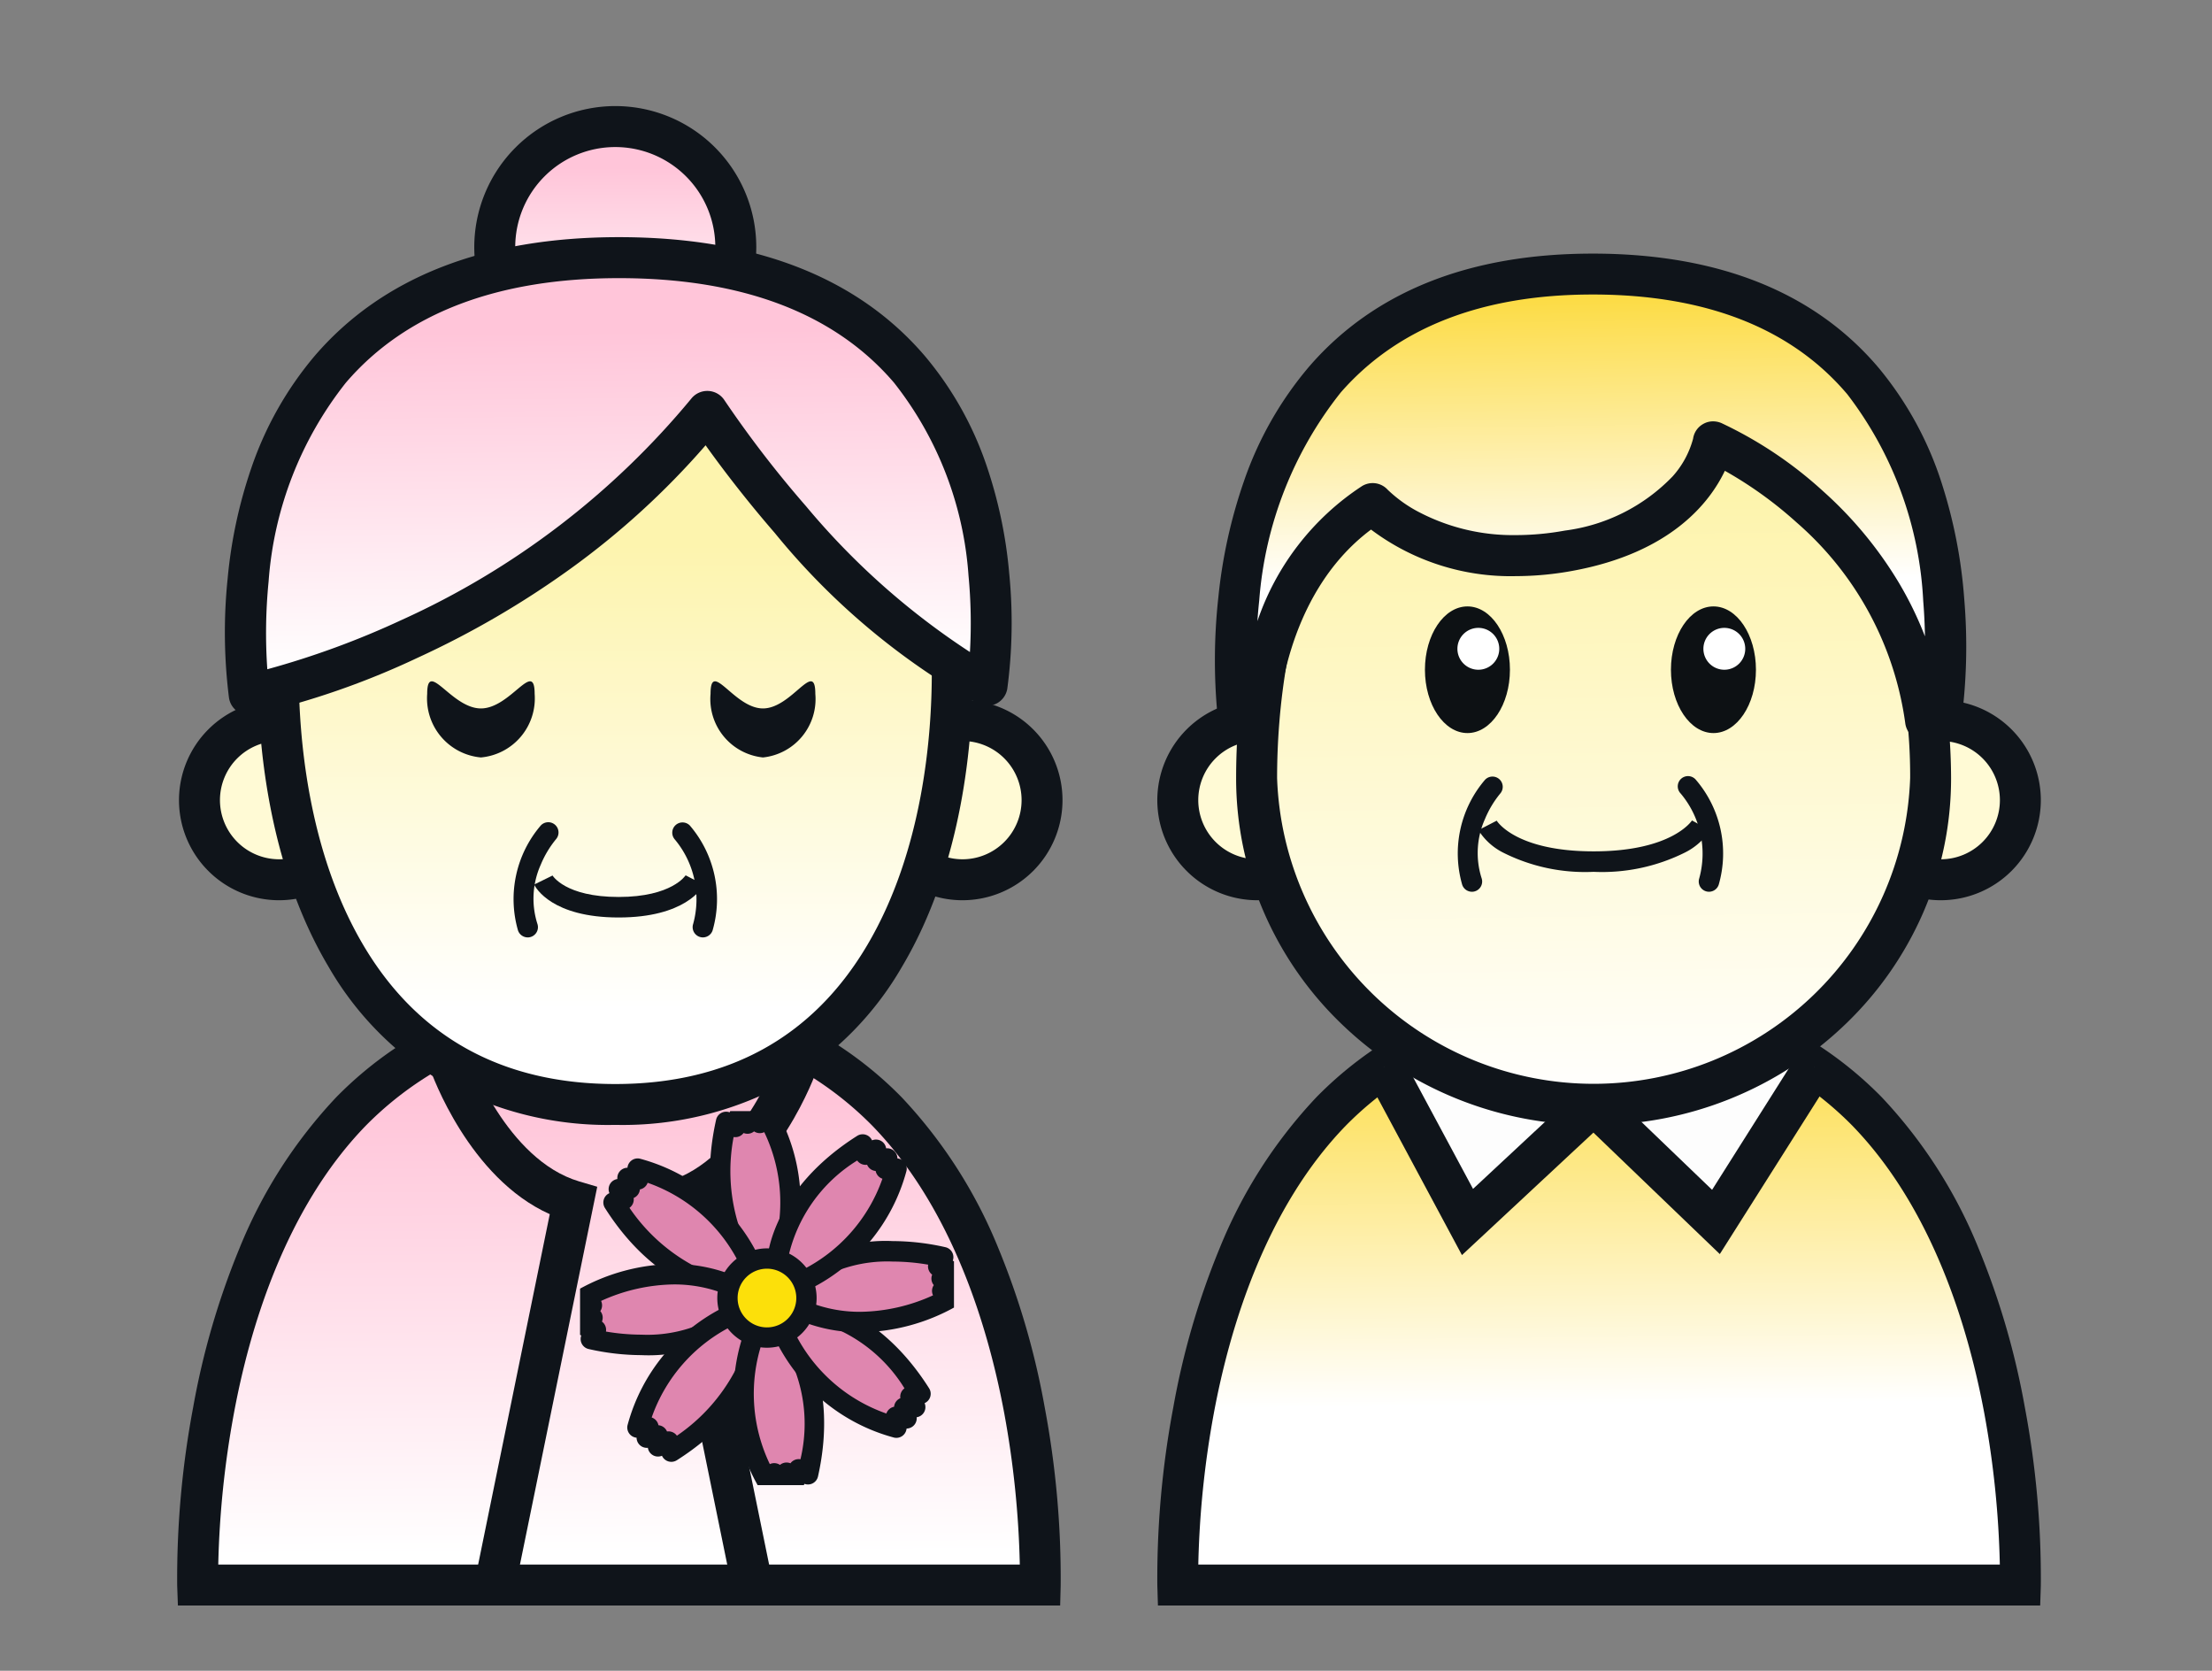
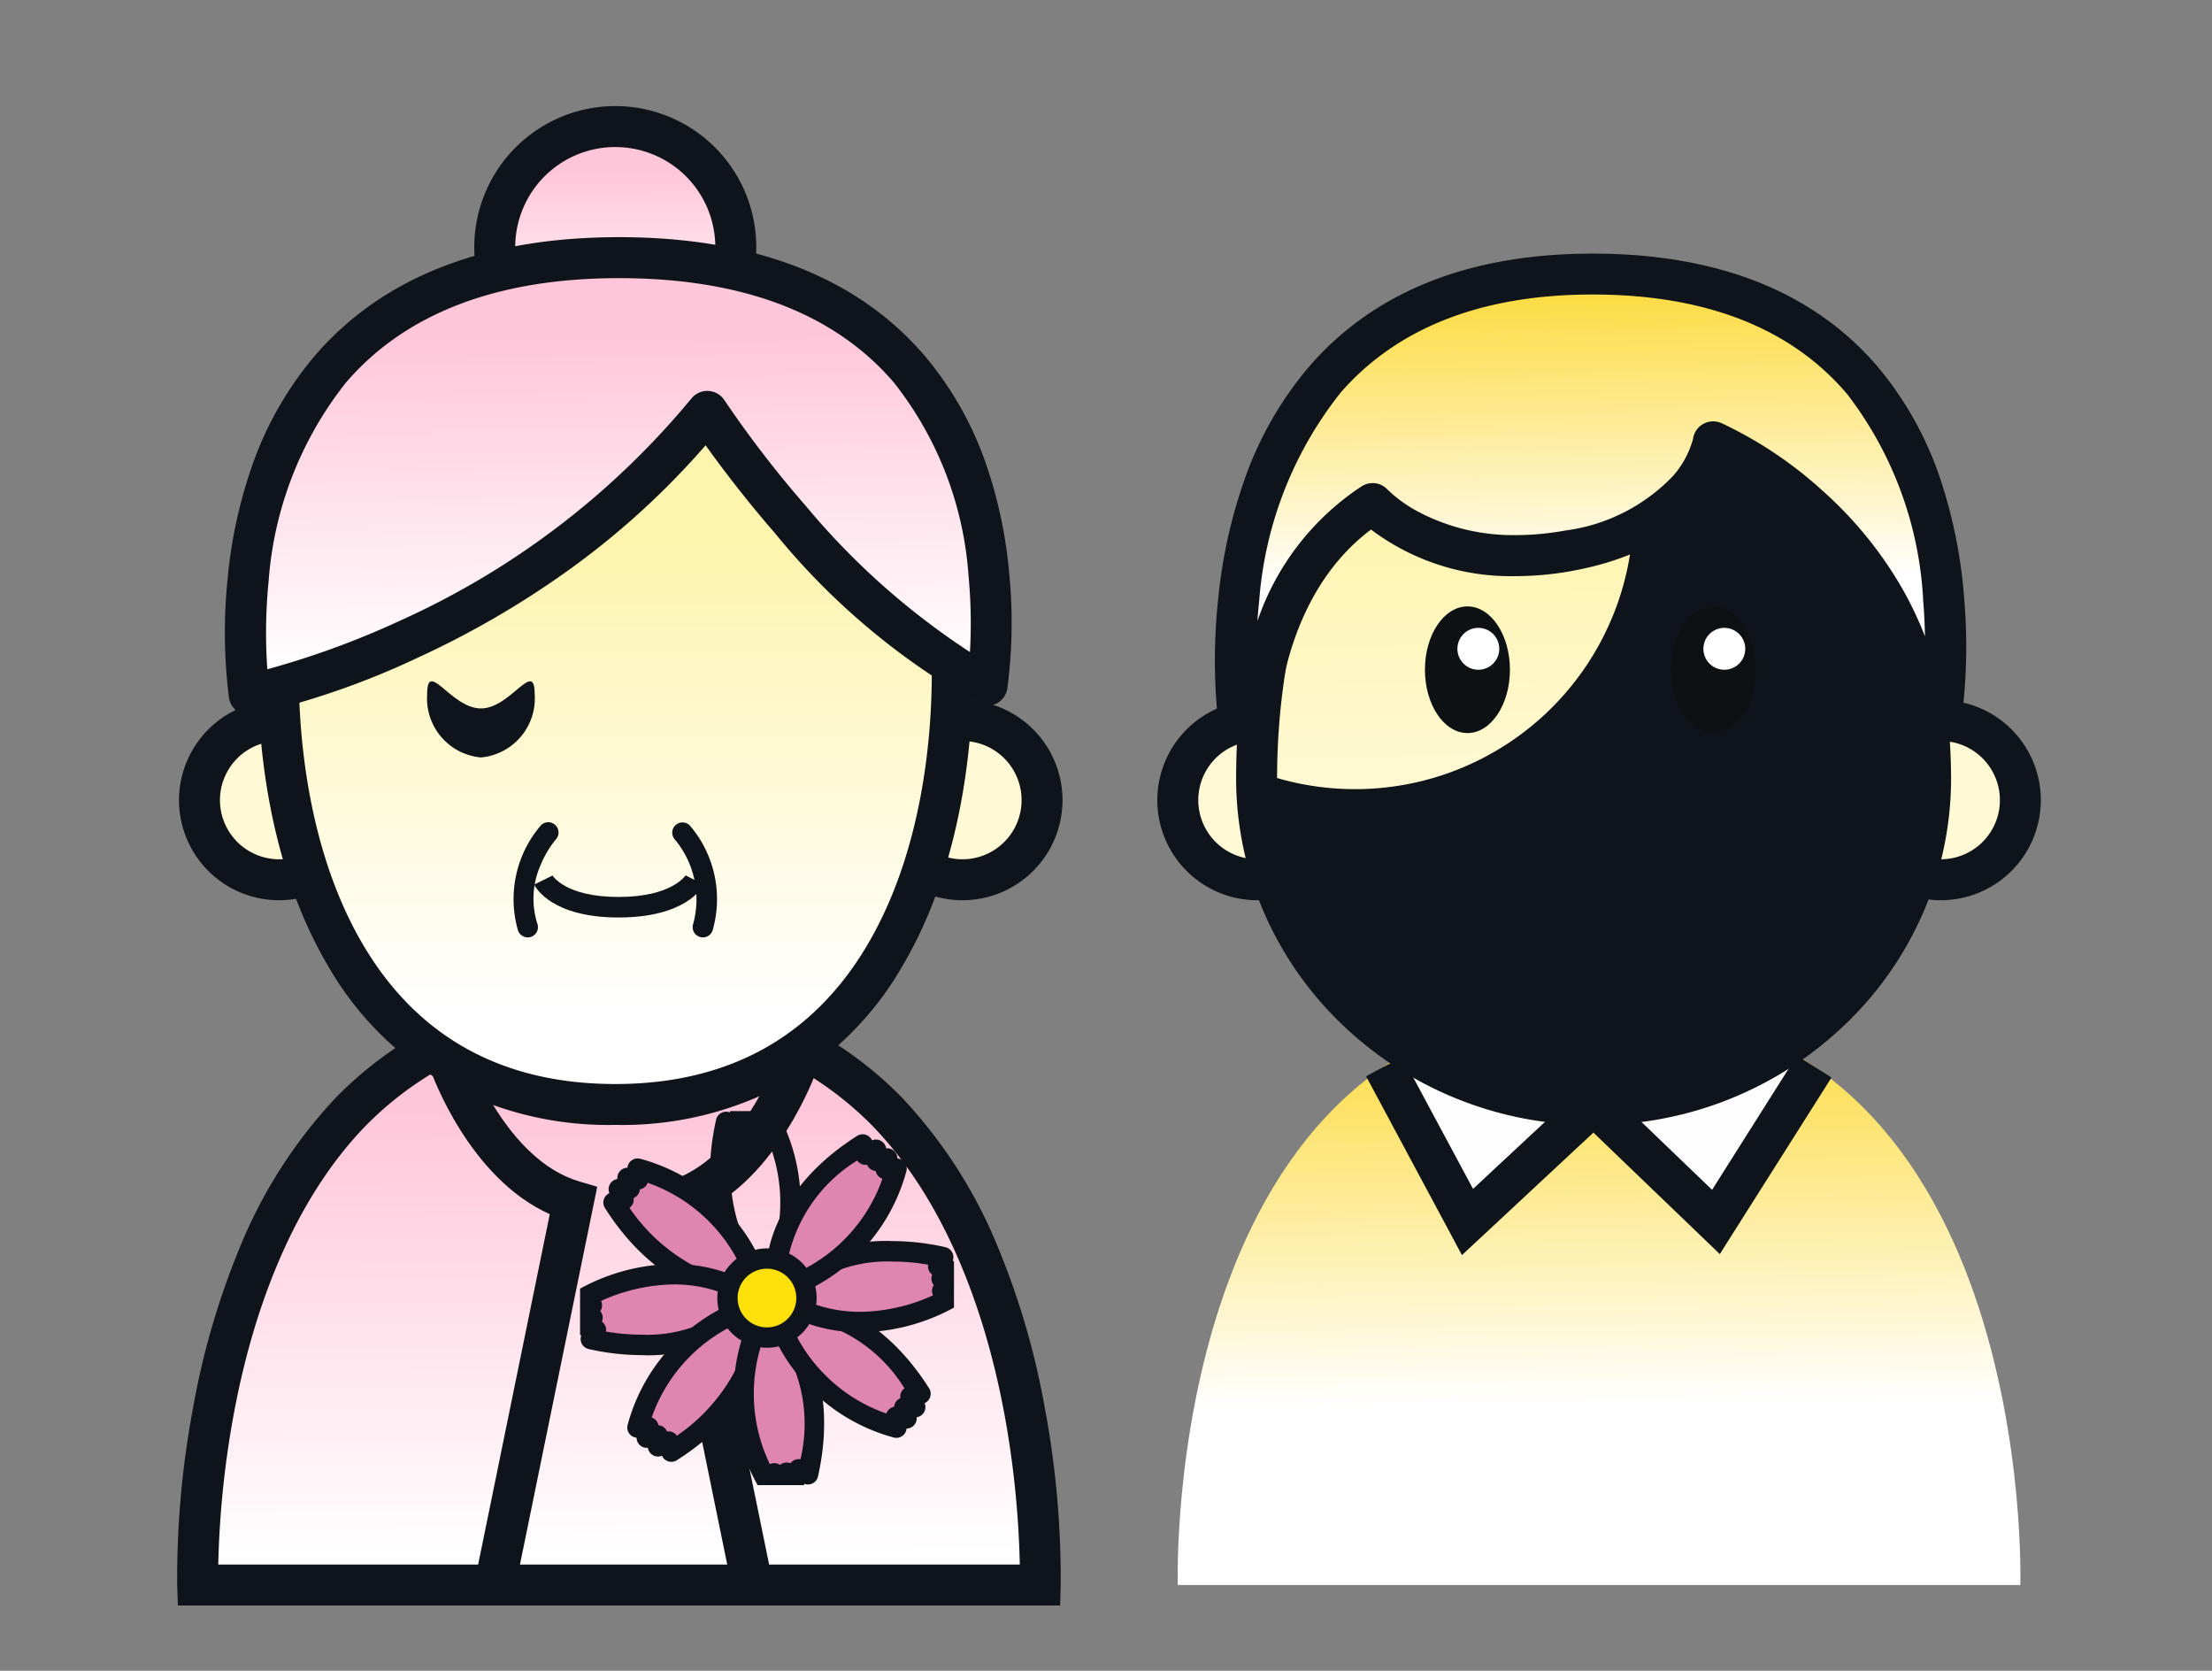
<svg xmlns="http://www.w3.org/2000/svg" width="98" height="74" viewBox="0 0 98 74">
  <rect x="0" y="0" width="98" height="74" fill="#808080" stroke="none" />
  <defs>
    <linearGradient id="linear-gradient" x1="0.5" x2="0.499" y2="0.686" gradientUnits="objectBoundingBox">
      <stop offset="0" stop-color="#fcd832" />
      <stop offset="1" stop-color="#fff" />
    </linearGradient>
    <linearGradient id="linear-gradient-2" x1="0.5" x2="0.5" y2="1" gradientUnits="objectBoundingBox">
      <stop offset="0" stop-color="#fdf198" />
      <stop offset="1" stop-color="#fff" />
    </linearGradient>
    <linearGradient id="linear-gradient-4" x1="0.503" y1="0.174" x2="0.496" y2="0.937" gradientUnits="objectBoundingBox">
      <stop offset="0" stop-color="#ffc5d9" />
      <stop offset="1" stop-color="#fff" />
    </linearGradient>
    <linearGradient id="linear-gradient-6" x1="0.5" y1="0.26" x2="0.5" y2="0.877" gradientUnits="objectBoundingBox">
      <stop offset="0" stop-color="#fdf4ae" />
      <stop offset="1" stop-color="#fff" />
    </linearGradient>
    <clipPath id="clip-path">
      <rect id="長方形_28551" data-name="長方形 28551" width="98" height="74" transform="translate(315 608)" fill="none" stroke="#707070" stroke-width="1" />
    </clipPath>
    <clipPath id="clip-path-2">
      <path id="パス_28651" data-name="パス 28651" d="M43.916,61.87H81.244s.8-25.714-18.664-25.714S43.916,61.87,43.916,61.87" transform="translate(-43.912 -36.156)" fill="url(#linear-gradient)" />
    </clipPath>
    <clipPath id="clip-path-3">
      <path id="パス_28653" data-name="パス 28653" d="M52.178,38.644l3.7,6.884,5.59-5.2,5.417,5.2,4.351-6.884Z" transform="translate(-52.178 -38.644)" fill="none" />
    </clipPath>
    <linearGradient id="linear-gradient-9" x1="-3.014" y1="3.397" x2="-2.956" y2="3.397" gradientUnits="objectBoundingBox">
      <stop offset="0" stop-color="#f2d0e3" />
      <stop offset="1" stop-color="#fdfdfd" />
    </linearGradient>
    <clipPath id="clip-path-4">
      <path id="パス_28661" data-name="パス 28661" d="M47.073,28.92a14.939,14.939,0,0,0,29.862,0c0-7.985-4.087-19.108-14.931-19.108-11.885,0-14.931,11.123-14.931,19.108" transform="translate(-47.073 -9.812)" fill="url(#linear-gradient-2)" />
    </clipPath>
    <clipPath id="clip-path-5">
      <path id="パス_28677" data-name="パス 28677" d="M46.37,26.682H47.2s.161-6.488,5.11-9.607c0,0,2.874,3.144,8.681,2.086S67.4,14.343,67.4,14.343s8.21,3.5,9.4,12.34h.672S80.707,7,62.182,6.906h-.137C43.667,6.9,46.37,26.682,46.37,26.682" transform="translate(-46.231 -6.906)" fill="url(#linear-gradient)" />
    </clipPath>
    <clipPath id="clip-path-6">
      <path id="パス_28650" data-name="パス 28650" d="M12.9,6.34A5.34,5.34,0,1,0,18.241,1,5.34,5.34,0,0,0,12.9,6.34" transform="translate(-12.901 -1)" fill="url(#linear-gradient-4)" />
    </clipPath>
    <clipPath id="clip-path-7">
      <path id="パス_28655" data-name="パス 28655" d="M1,61.87H38.332s.8-25.714-18.664-25.714S1,61.87,1,61.87" transform="translate(-1 -36.156)" fill="url(#linear-gradient-4)" />
    </clipPath>
    <clipPath id="clip-path-8">
      <path id="パス_28672" data-name="パス 28672" d="M4.229,24.271c0,7.986,3.045,19.108,14.931,19.108S34.091,32.257,34.091,24.271A14.7,14.7,0,0,0,19.16,9.812,14.7,14.7,0,0,0,4.229,24.271" transform="translate(-4.229 -9.812)" fill="url(#linear-gradient-6)" />
    </clipPath>
    <clipPath id="clip-path-9">
      <path id="パス_28681" data-name="パス 28681" d="M3.086,25.607s12.135-2.386,20.289-12.546c0,0,5.672,8.71,12.406,12.131,0,0,3.049-18.942-16.317-18.942S3.086,25.607,3.086,25.607" transform="translate(-2.92 -6.249)" fill="url(#linear-gradient-4)" />
    </clipPath>
    <clipPath id="clip-path-10">
      <rect id="長方形_28226" data-name="長方形 28226" width="16.566" height="16.566" transform="translate(0 0)" fill="none" />
    </clipPath>
  </defs>
  <g id="マスクグループ_66" data-name="マスクグループ 66" transform="translate(-315 -608)" clip-path="url(#clip-path)">
    <g id="グループ_13504" data-name="グループ 13504" transform="translate(4.35 3.89)">
      <g id="グループ_13277" data-name="グループ 13277" transform="translate(361.918 615.339)">
        <g id="グループ_13209" data-name="グループ 13209" transform="translate(0.908 33.258)">
          <g id="グループ_13208" data-name="グループ 13208" clip-path="url(#clip-path-2)">
            <rect id="長方形_28212" data-name="長方形 28212" width="39.23" height="26.19" transform="translate(-1.106 0.004) rotate(-0.703)" fill="url(#linear-gradient)" />
          </g>
        </g>
-         <path id="パス_28652" data-name="パス 28652" d="M82.031,62.685H42.944l-.027-.879a40.831,40.831,0,0,1,.706-7.89,34.238,34.238,0,0,1,2.051-7.047,21.515,21.515,0,0,1,4.284-6.69,16.758,16.758,0,0,1,12.53-5.022,16.758,16.758,0,0,1,12.53,5.022,21.515,21.515,0,0,1,4.284,6.69,34.238,34.238,0,0,1,2.051,7.047,40.831,40.831,0,0,1,.706,7.89Zm-37.3-1.815H80.243A41.793,41.793,0,0,0,79.56,54.2c-.705-3.8-2.293-9.1-5.85-12.766a15.008,15.008,0,0,0-11.223-4.466,15.008,15.008,0,0,0-11.222,4.466C47.708,45.1,46.12,50.4,45.415,54.2A41.793,41.793,0,0,0,44.732,60.87Z" transform="translate(-42.911 -2.805)" fill="#0f141a" />
        <g id="グループ_13213" data-name="グループ 13213" transform="translate(10.05 36.01)">
          <g id="グループ_13212" data-name="グループ 13212" clip-path="url(#clip-path-3)">
            <rect id="長方形_28214" data-name="長方形 28214" width="19.136" height="7.117" transform="translate(-0.084 0.001) rotate(-0.703)" fill="url(#linear-gradient-9)" />
          </g>
        </g>
        <path id="パス_28654" data-name="パス 28654" d="M55.548,46.945,51.3,39.024l1.6-.858,3.139,5.847,5.356-4.988,5.235,5.029,3.757-5.944,1.534.97L66.972,46.9l-5.6-5.38Z" transform="translate(-42.046 -2.585)" fill="#0f141a" />
        <path id="パス_28657" data-name="パス 28657" d="M50.967,28.313a3.525,3.525,0,1,1-3.526-3.526,3.526,3.526,0,0,1,3.526,3.526" transform="translate(-43.003 -4.103)" fill="#fffad5" />
        <path id="パス_28658" data-name="パス 28658" d="M47.348,23.787a4.433,4.433,0,1,1-4.432,4.433A4.438,4.438,0,0,1,47.348,23.787Zm0,7.052a2.619,2.619,0,1,0-2.617-2.619A2.622,2.622,0,0,0,47.348,30.839Z" transform="translate(-42.911 -4.01)" fill="#0f141a" />
        <path id="パス_28659" data-name="パス 28659" d="M78.342,28.313a3.525,3.525,0,1,1-3.526-3.526,3.526,3.526,0,0,1,3.526,3.526" transform="translate(-40.102 -4.103)" fill="#fffad5" />
        <path id="パス_28660" data-name="パス 28660" d="M74.723,23.787a4.433,4.433,0,1,1-4.432,4.433A4.438,4.438,0,0,1,74.723,23.787Zm0,7.052a2.619,2.619,0,1,0-2.617-2.619A2.622,2.622,0,0,0,74.723,30.839Z" transform="translate(-40.009 -4.01)" fill="#0f141a" />
        <g id="グループ_13221" data-name="グループ 13221" transform="translate(4.404 4.122)">
          <g id="グループ_13220" data-name="グループ 13220" clip-path="url(#clip-path-4)">
            <rect id="長方形_28218" data-name="長方形 28218" width="30.271" height="33.931" transform="matrix(1, -0.012, 0.012, 1, -0.412, 0.005)" fill="url(#linear-gradient-2)" />
          </g>
        </g>
-         <path id="パス_28662" data-name="パス 28662" d="M61.911,44.194A15.985,15.985,0,0,1,50.722,39.7a15.3,15.3,0,0,1-3.4-4.884,14.879,14.879,0,0,1-1.249-5.991c0-2.89.407-8.424,3.136-13.012A14.125,14.125,0,0,1,54.1,10.8a15.025,15.025,0,0,1,7.812-1.991,14.011,14.011,0,0,1,12.3,6.984,22.559,22.559,0,0,1,2.7,6.453,27.021,27.021,0,0,1,.836,6.579A14.879,14.879,0,0,1,76.5,34.819,15.3,15.3,0,0,1,73.1,39.7,15.985,15.985,0,0,1,61.911,44.194Zm0-33.567c-4.98,0-8.729,2.058-11.142,6.116-2.507,4.216-2.881,9.381-2.881,12.085a14.032,14.032,0,0,0,28.047,0,23.56,23.56,0,0,0-3.259-12.065A12.335,12.335,0,0,0,61.911,10.627Z" transform="translate(-42.576 -5.598)" fill="#0f141a" />
+         <path id="パス_28662" data-name="パス 28662" d="M61.911,44.194A15.985,15.985,0,0,1,50.722,39.7a15.3,15.3,0,0,1-3.4-4.884,14.879,14.879,0,0,1-1.249-5.991c0-2.89.407-8.424,3.136-13.012A14.125,14.125,0,0,1,54.1,10.8a15.025,15.025,0,0,1,7.812-1.991,14.011,14.011,0,0,1,12.3,6.984,22.559,22.559,0,0,1,2.7,6.453,27.021,27.021,0,0,1,.836,6.579A14.879,14.879,0,0,1,76.5,34.819,15.3,15.3,0,0,1,73.1,39.7,15.985,15.985,0,0,1,61.911,44.194Zm0-33.567c-4.98,0-8.729,2.058-11.142,6.116-2.507,4.216-2.881,9.381-2.881,12.085A12.335,12.335,0,0,0,61.911,10.627Z" transform="translate(-42.576 -5.598)" fill="#0f141a" />
        <path id="パス_28665" data-name="パス 28665" d="M60.982,31.02a8.073,8.073,0,0,1-4.029-.862,2.747,2.747,0,0,1-1.074-.985l.806-.417,0-.008c.008.014.82,1.365,4.3,1.365s4.351-1.36,4.359-1.374l0,.007.795.438a2.859,2.859,0,0,1-1.1.976A8.228,8.228,0,0,1,60.982,31.02Z" transform="translate(-41.647 -3.635)" fill="#0f141a" />
        <path id="パス_28666" data-name="パス 28666" d="M55.67,32.043a.454.454,0,0,1-.431-.313,5.01,5.01,0,0,1,1.01-4.643.454.454,0,0,1,.676.606h0a4.473,4.473,0,0,0-.676,1.128,3.679,3.679,0,0,0-.147,2.629.454.454,0,0,1-.431.594Z" transform="translate(-41.727 -3.776)" fill="#0f141a" />
        <path id="パス_28667" data-name="パス 28667" d="M65.236,32.043a.454.454,0,0,1-.431-.594,4.133,4.133,0,0,0-.822-3.756.454.454,0,1,1,.675-.606,5.01,5.01,0,0,1,1.01,4.643A.454.454,0,0,1,65.236,32.043Z" transform="translate(-40.79 -3.776)" fill="#0f141a" />
        <path id="パス_28813" data-name="パス 28813" d="M26.288,12.669c0,1.549-.844,2.805-1.882,2.805s-1.884-1.257-1.884-2.805.844-2.805,1.884-2.805,1.882,1.257,1.882,2.805" transform="translate(-10.66 5.765)" fill="#0d1114" />
        <path id="パス_28815" data-name="パス 28815" d="M26.288,12.669c0,1.549-.844,2.805-1.882,2.805s-1.884-1.257-1.884-2.805.844-2.805,1.884-2.805,1.882,1.257,1.882,2.805" transform="translate(0.239 5.765)" fill="#0d1114" />
        <path id="パス_28814" data-name="パス 28814" d="M25.8,11.732a.927.927,0,1,1-.927-.927.927.927,0,0,1,.927.927" transform="translate(-10.645 5.775)" fill="#fff" />
        <path id="パス_28816" data-name="パス 28816" d="M25.8,11.732a.927.927,0,1,1-.927-.927.927.927,0,0,1,.927.927" transform="translate(0.253 5.775)" fill="#fff" />
        <g id="グループ_13229" data-name="グループ 13229" transform="translate(3.473 0.908)">
          <g id="グループ_13228" data-name="グループ 13228" clip-path="url(#clip-path-5)">
            <rect id="長方形_28222" data-name="長方形 28222" width="37.28" height="20.23" transform="translate(-2.806 0.002) rotate(-0.703)" fill="url(#linear-gradient)" />
          </g>
        </g>
        <path id="パス_28678" data-name="パス 28678" d="M77.38,27.5h-.671a.907.907,0,0,1-.9-.786A14.357,14.357,0,0,0,71,17.822a17.691,17.691,0,0,0-3.184-2.293c-.658,1.384-2.381,3.636-6.761,4.433a13.935,13.935,0,0,1-2.49.232,10.286,10.286,0,0,1-6.425-2.062c-3.947,2.948-4.13,8.423-4.132,8.481a.907.907,0,0,1-.907.885h-.825a.907.907,0,0,1-.9-.784,25.5,25.5,0,0,1,0-5.585A22.456,22.456,0,0,1,46.506,16a15.691,15.691,0,0,1,2.923-5.123c2.876-3.3,7.089-4.967,12.523-4.967h.142c5.508.029,9.729,1.736,12.546,5.072A15.257,15.257,0,0,1,77.43,16.1a21.936,21.936,0,0,1,.991,5.1,25.128,25.128,0,0,1-.145,5.538A.907.907,0,0,1,77.38,27.5ZM67.293,13.339a.95.95,0,0,1,.372.077,18.028,18.028,0,0,1,4.5,3.014,17.5,17.5,0,0,1,3.348,4.037,15.786,15.786,0,0,1,1.168,2.394c-.009-.492-.032-1.018-.077-1.567a16.363,16.363,0,0,0-3.361-9.152c-2.459-2.907-6.215-4.395-11.163-4.421h-.132c-4.882,0-8.633,1.46-11.149,4.338a16.847,16.847,0,0,0-3.612,9.209c-.034.315-.06.622-.081.92a11.607,11.607,0,0,1,4.621-5.973.9.9,0,0,1,1.151.153A5.963,5.963,0,0,0,54.3,17.377a8.992,8.992,0,0,0,4.263,1,12.118,12.118,0,0,0,2.164-.2,8.048,8.048,0,0,0,4.774-2.4,4.075,4.075,0,0,0,.908-1.673.888.888,0,0,1,.449-.65A.868.868,0,0,1,67.293,13.339Z" transform="translate(-42.666 -5.906)" fill="#0f141a" />
      </g>
      <g id="グループ_13278" data-name="グループ 13278" transform="translate(318.499 608.808)">
        <g id="グループ_13205" data-name="グループ 13205" transform="translate(14.07 0.907)">
          <g id="グループ_13204" data-name="グループ 13204" clip-path="url(#clip-path-6)">
            <rect id="長方形_28210" data-name="長方形 28210" width="10.81" height="10.81" transform="translate(-0.131 0.002) rotate(-0.703)" fill="url(#linear-gradient-4)" />
          </g>
        </g>
        <path id="楕円形_209" data-name="楕円形 209" d="M5.247-1A6.247,6.247,0,1,1-1,5.247,6.254,6.254,0,0,1,5.247-1Zm0,10.679A4.432,4.432,0,1,0,.815,5.247,4.437,4.437,0,0,0,5.247,9.679Z" transform="translate(14.163 1)" fill="#0f141a" />
        <g id="グループ_13217" data-name="グループ 13217" transform="translate(0.908 39.789)">
          <g id="グループ_13216" data-name="グループ 13216" clip-path="url(#clip-path-7)">
            <rect id="長方形_28216" data-name="長方形 28216" width="39.23" height="26.19" transform="matrix(1, -0.012, 0.012, 1, -1.106, 0.004)" fill="url(#linear-gradient-4)" />
          </g>
        </g>
        <path id="パス_28656" data-name="パス 28656" d="M39.119,62.685H.032L0,61.806a40.831,40.831,0,0,1,.706-7.89,34.238,34.238,0,0,1,2.051-7.047,21.515,21.515,0,0,1,4.284-6.69,16.758,16.758,0,0,1,12.53-5.022,16.758,16.758,0,0,1,12.53,5.022,21.515,21.515,0,0,1,4.284,6.69,34.238,34.238,0,0,1,2.051,7.047,40.83,40.83,0,0,1,.706,7.89ZM1.82,60.87H37.331a41.793,41.793,0,0,0-.683-6.668c-.705-3.8-2.293-9.1-5.85-12.766a15.008,15.008,0,0,0-11.222-4.466,15.008,15.008,0,0,0-11.227,4.47C4.785,45.116,3.2,50.432,2.5,54.244A41.694,41.694,0,0,0,1.82,60.87Z" transform="translate(0.001 3.726)" fill="#0f141a" />
        <path id="パス_28668" data-name="パス 28668" d="M8.124,28.313A3.525,3.525,0,1,1,4.6,24.787a3.526,3.526,0,0,1,3.526,3.526" transform="translate(-0.084 2.428)" fill="#fffad5" />
        <path id="パス_28669" data-name="パス 28669" d="M4.505,23.787A4.433,4.433,0,1,1,.073,28.22,4.438,4.438,0,0,1,4.505,23.787Zm0,7.052A2.619,2.619,0,1,0,1.888,28.22,2.622,2.622,0,0,0,4.505,30.839Z" transform="translate(0.008 2.521)" fill="#0f141a" />
        <path id="パス_28670" data-name="パス 28670" d="M35.5,28.313a3.525,3.525,0,1,1-3.526-3.526A3.526,3.526,0,0,1,35.5,28.313" transform="translate(2.817 2.428)" fill="#fffad5" />
        <path id="パス_28671" data-name="パス 28671" d="M31.88,23.787a4.433,4.433,0,1,1-4.432,4.433A4.438,4.438,0,0,1,31.88,23.787Zm0,7.052a2.619,2.619,0,1,0-2.617-2.619A2.622,2.622,0,0,0,31.88,30.839Z" transform="translate(2.91 2.521)" fill="#0f141a" />
        <g id="グループ_13225" data-name="グループ 13225" transform="translate(4.479 10.653)">
          <g id="グループ_13224" data-name="グループ 13224" clip-path="url(#clip-path-8)">
            <rect id="長方形_28220" data-name="長方形 28220" width="29.862" height="33.567" transform="translate(0 0)" fill="url(#linear-gradient-6)" />
          </g>
        </g>
        <path id="パス_28673" data-name="パス 28673" d="M19.067,8.813A15.985,15.985,0,0,1,30.256,13.3a15.3,15.3,0,0,1,3.4,4.884,14.879,14.879,0,0,1,1.249,5.991c0,2.89-.407,8.424-3.136,13.012a14.125,14.125,0,0,1-4.89,5.012,15.025,15.025,0,0,1-7.812,1.991A15.025,15.025,0,0,1,11.255,42.2a14.125,14.125,0,0,1-4.89-5.012C3.636,32.6,3.229,27.069,3.229,24.179a14.879,14.879,0,0,1,1.249-5.991,15.3,15.3,0,0,1,3.4-4.884A15.985,15.985,0,0,1,19.067,8.813Zm0,33.567c4.98,0,8.729-2.058,11.142-6.116,2.507-4.216,2.881-9.381,2.881-12.085A13.809,13.809,0,0,0,19.067,10.628,13.809,13.809,0,0,0,5.044,24.179c0,2.7.374,7.869,2.881,12.085C10.338,40.322,14.087,42.38,19.067,42.38Z" transform="translate(0.343 0.934)" fill="#0f141a" />
        <path id="パス_28674" data-name="パス 28674" d="M18.14,32.81c-2.945,0-3.67-1.309-3.743-1.458l.815-.4-.005-.01c.005.01.563.959,2.933.959s2.97-.959,2.976-.968l-.005.01.805.418C21.839,31.51,21.079,32.81,18.14,32.81Z" transform="translate(1.418 3.128)" fill="#0f141a" />
        <path id="パス_28675" data-name="パス 28675" d="M14.193,33.871a.454.454,0,0,1-.431-.313,5.01,5.01,0,0,1,1.01-4.643.454.454,0,0,1,.676.606,4.477,4.477,0,0,0-.676,1.128,3.679,3.679,0,0,0-.147,2.629.454.454,0,0,1-.431.594Z" transform="translate(1.337 2.949)" fill="#0f141a" />
        <path id="パス_28676" data-name="パス 28676" d="M21.279,33.871a.454.454,0,0,1-.431-.594,4.133,4.133,0,0,0-.822-3.756.454.454,0,0,1,.675-.606,5.01,5.01,0,0,1,1.01,4.643A.454.454,0,0,1,21.279,33.871Z" transform="translate(2.012 2.949)" fill="#0f141a" />
        <path id="パス_28679" data-name="パス 28679" d="M15.843,23.773a2.626,2.626,0,0,1-2.38,2.815,2.626,2.626,0,0,1-2.381-2.815c0-1.554,1.066.644,2.381.644s2.38-2.2,2.38-.644" transform="translate(-0.005 2.262)" fill="#0f141a" />
-         <path id="パス_28685" data-name="パス 28685" d="M15.725,23.773a2.6,2.6,0,0,1-2.32,2.815,2.6,2.6,0,0,1-2.322-2.815c0-1.554,1.04.644,2.322.644s2.32-2.2,2.32-.644" transform="translate(12.548 2.262)" fill="#0f141a" />
        <g id="グループ_13233" data-name="グループ 13233" transform="translate(3.032 6.713)">
          <g id="グループ_13232" data-name="グループ 13232" clip-path="url(#clip-path-9)">
            <rect id="長方形_28224" data-name="長方形 28224" width="38.966" height="19.832" transform="matrix(1, -0.012, 0.012, 1, -3.059, 0.003)" fill="url(#linear-gradient-4)" />
          </g>
        </g>
        <path id="パス_28682" data-name="パス 28682" d="M2.992,26.422a.907.907,0,0,1-.9-.769,23.183,23.183,0,0,1-.06-5.277,21.009,21.009,0,0,1,1.047-4.894,15.35,15.35,0,0,1,2.8-4.961c3-3.5,7.537-5.271,13.487-5.271,6.02,0,10.586,1.777,13.572,5.282a15,15,0,0,1,2.72,4.843,20.282,20.282,0,0,1,1,4.755,22.22,22.22,0,0,1-.083,5.114.907.907,0,0,1-1.307.665,31.28,31.28,0,0,1-9-7.563c-1.364-1.573-2.42-2.982-3.06-3.878A35.257,35.257,0,0,1,17.2,19.951a40.241,40.241,0,0,1-6.745,3.925A35.586,35.586,0,0,1,3.167,26.4.907.907,0,0,1,2.992,26.422ZM19.372,7.065c-5.392,0-9.464,1.557-12.1,4.629A16.035,16.035,0,0,0,3.847,20.5a23.267,23.267,0,0,0-.057,3.888A37.712,37.712,0,0,0,9.75,22.2a35.776,35.776,0,0,0,12.825-9.8.907.907,0,0,1,1.468.073,48.449,48.449,0,0,0,3.62,4.7,32.7,32.7,0,0,0,7.256,6.452,22.324,22.324,0,0,0-.063-3.382,15.519,15.519,0,0,0-3.3-8.546C28.93,8.624,24.83,7.065,19.372,7.065Z" transform="translate(0.204 0.556)" fill="#0f141a" />
        <path id="パス_28683" data-name="パス 28683" d="M13.9,61.777l-1.778-.364,3.322-16.245c-3.584-1.6-5.229-6.216-5.3-6.425l1.713-.6c.016.046,1.656,4.616,4.89,5.575l.8.236Z" transform="translate(1.064 3.91)" fill="#0f141a" />
        <path id="パス_28684" data-name="パス 28684" d="M22.555,61.777l-3.644-17.82.8-.236c3.249-.963,4.874-5.528,4.89-5.574l1.714.6c-.073.209-1.717,4.821-5.3,6.425l3.322,16.245Z" transform="translate(2.038 3.91)" fill="#0f141a" />
      </g>
      <g id="グループ_13238" data-name="グループ 13238" transform="translate(336.349 653.321)">
        <g id="グループ_13237" data-name="グループ 13237" transform="translate(0 0)" clip-path="url(#clip-path-10)">
-           <path id="パス_28686" data-name="パス 28686" d="M22.5,7.106S20.63,4.983,21.56.833l.409.218L22.141.58,22.507.9l.26-.4.287.374.319-.346a7.83,7.83,0,0,1,.611,6.393,1.017,1.017,0,0,1-1.486.186" transform="translate(-15.089 -0.354)" fill="#df86af" />
          <path id="パス_28687" data-name="パス 28687" d="M23.117,7.764a1.553,1.553,0,0,1-.938-.341.454.454,0,0,1-.068-.063C22.028,7.266,20.1,5.013,21.071.688a.454.454,0,0,1,.6-.325A.454.454,0,0,1,22.366.17a.454.454,0,0,1,.672-.04.454.454,0,0,1,.675.114,8.22,8.22,0,0,1,.646,6.8.454.454,0,0,1-.055.1A1.555,1.555,0,0,1,23.117,7.764Zm-.352-1.037a.532.532,0,0,0,.776-.087,7.181,7.181,0,0,0-.338-5.4.454.454,0,0,1-.451-.034.454.454,0,0,1-.464.072.454.454,0,0,1-.442.178,8.032,8.032,0,0,0,.2,3.835A4.861,4.861,0,0,0,22.765,6.727Z" transform="translate(-15.043 -0.308)" fill="#0f141a" />
          <path id="パス_28688" data-name="パス 28688" d="M10.187,14.01s-2.822-.18-5.1-3.773l.443-.135L5.32,9.648l.485-.031-.1-.467.467.061-.02-.47a7.829,7.829,0,0,1,4.953,4.088,1.017,1.017,0,0,1-.919,1.182" transform="translate(-3.605 -6.191)" fill="#df86af" />
          <path id="パス_28689" data-name="パス 28689" d="M10.141,14.418h-.029c-.125-.008-3.08-.238-5.452-3.983a.454.454,0,0,1,.2-.656.454.454,0,0,1,.352-.625.454.454,0,0,1,.447-.5.454.454,0,0,1,.558-.4A8.219,8.219,0,0,1,11.476,12.6a.453.453,0,0,1,.032.109,1.6,1.6,0,0,1-.269,1.13,1.49,1.49,0,0,1-1.034.573A.453.453,0,0,1,10.141,14.418ZM5.747,10.427A8.03,8.03,0,0,0,8.6,13a4.861,4.861,0,0,0,1.526.511.509.509,0,0,0,.442-.318.768.768,0,0,0,.045-.292,7.2,7.2,0,0,0-4.06-3.581.454.454,0,0,1-.343.294.454.454,0,0,1-.277.379.454.454,0,0,1-.187.438Z" transform="translate(-3.559 -6.145)" fill="#0f141a" />
          <path id="パス_28690" data-name="パス 28690" d="M7.106,26.7S4.983,28.57.833,27.64l.218-.409L.58,27.059.9,26.693l-.4-.26.374-.287-.346-.319a7.83,7.83,0,0,1,6.393-.611A1.017,1.017,0,0,1,7.106,26.7" transform="translate(-0.354 -17.545)" fill="#df86af" />
          <path id="パス_28691" data-name="パス 28691" d="M3.027,28.307a10.731,10.731,0,0,1-2.34-.271.454.454,0,0,1-.325-.6.454.454,0,0,1-.193-.691.454.454,0,0,1-.04-.672.454.454,0,0,1,.114-.675,8.813,8.813,0,0,1,4.217-1.128,6.993,6.993,0,0,1,2.579.482.454.454,0,0,1,.1.055,1.6,1.6,0,0,1,.608.99,1.491,1.491,0,0,1-.326,1.136A.453.453,0,0,1,7.36,27,6.774,6.774,0,0,1,3.027,28.307ZM1.452,27.262a9.458,9.458,0,0,0,1.576.138,6.074,6.074,0,0,0,3.7-1.056.51.51,0,0,0,.089-.539.768.768,0,0,0-.175-.238,6.1,6.1,0,0,0-2.178-.392,8,8,0,0,0-3.225.731.454.454,0,0,1-.034.451.454.454,0,0,1,.072.464.454.454,0,0,1,.178.443Z" transform="translate(-0.308 -17.498)" fill="#0f141a" />
          <path id="パス_28692" data-name="パス 28692" d="M14.011,31.986s-.18,2.822-3.773,5.1l-.135-.443-.455.212-.031-.485-.467.1L9.21,36l-.47.02a7.829,7.829,0,0,1,4.088-4.953,1.017,1.017,0,0,1,1.182.919" transform="translate(-6.191 -22.002)" fill="#df86af" />
          <path id="パス_28693" data-name="パス 28693" d="M12.924,30.558a1.44,1.44,0,0,1,1.489,1.317.454.454,0,0,1,0,.093c-.008.125-.238,3.08-3.983,5.452a.454.454,0,0,1-.656-.2.454.454,0,0,1-.625-.352.454.454,0,0,1-.5-.447.454.454,0,0,1-.4-.558A8.219,8.219,0,0,1,12.6,30.6a.453.453,0,0,1,.109-.032A1.422,1.422,0,0,1,12.924,30.558Zm.583,1.394a.53.53,0,0,0-.583-.487H12.9a7.178,7.178,0,0,0-3.582,4.06.454.454,0,0,1,.3.343.454.454,0,0,1,.379.277.454.454,0,0,1,.438.187A8.029,8.029,0,0,0,13,33.479,4.86,4.86,0,0,0,13.507,31.952Z" transform="translate(-6.145 -21.955)" fill="#0f141a" />
          <path id="パス_28694" data-name="パス 28694" d="M26.7,33.048s1.868,2.123.937,6.273l-.409-.218-.172.471-.365-.321-.26.4-.287-.374-.319.346a7.83,7.83,0,0,1-.611-6.393,1.017,1.017,0,0,1,1.486-.186" transform="translate(-17.545 -23.234)" fill="#df86af" />
          <path id="パス_28695" data-name="パス 28695" d="M25.99,32.3a1.553,1.553,0,0,1,.938.341A.454.454,0,0,1,27,32.7c.083.094,2.009,2.346,1.039,6.672a.454.454,0,0,1-.6.325.454.454,0,0,1-.691.193.454.454,0,0,1-.672.04.454.454,0,0,1-.675-.114,8.22,8.22,0,0,1-.646-6.8.454.454,0,0,1,.055-.1A1.555,1.555,0,0,1,25.99,32.3Zm.353,1.037a.637.637,0,0,0-.353-.13.627.627,0,0,0-.424.217,7.206,7.206,0,0,0,.339,5.4.454.454,0,0,1,.45.035.454.454,0,0,1,.464-.072.454.454,0,0,1,.443-.178A6.749,6.749,0,0,0,26.343,33.336Z" transform="translate(-17.498 -23.188)" fill="#0f141a" />
          <path id="パス_28696" data-name="パス 28696" d="M31.986,30s2.822.181,5.1,3.773l-.443.135.212.455-.486.031.1.467L36,34.8l.02.47a7.829,7.829,0,0,1-4.953-4.088A1.017,1.017,0,0,1,31.986,30" transform="translate(-22.002 -21.25)" fill="#df86af" />
          <path id="パス_28697" data-name="パス 28697" d="M31.939,29.5h.029c.125.008,3.08.238,5.452,3.983a.454.454,0,0,1-.2.656.454.454,0,0,1-.352.625.454.454,0,0,1-.447.5.454.454,0,0,1-.558.4A8.219,8.219,0,0,1,30.6,31.313a.453.453,0,0,1-.032-.109,1.6,1.6,0,0,1,.269-1.13,1.49,1.49,0,0,1,1.034-.573A.454.454,0,0,1,31.939,29.5Zm4.394,3.991a6.749,6.749,0,0,0-4.38-3.08.579.579,0,0,0-.382.2.682.682,0,0,0-.106.406,7.18,7.18,0,0,0,4.06,3.582.454.454,0,0,1,.343-.3.454.454,0,0,1,.277-.379.454.454,0,0,1,.187-.439Z" transform="translate(-21.955 -21.204)" fill="#0f141a" />
          <path id="パス_28698" data-name="パス 28698" d="M33.048,22.5s2.123-1.868,6.273-.937l-.218.409.471.172-.321.365.4.26-.374.287.346.319a7.83,7.83,0,0,1-6.393.611,1.017,1.017,0,0,1-.186-1.486" transform="translate(-23.235 -15.089)" fill="#df86af" />
          <path id="パス_28699" data-name="パス 28699" d="M37.035,20.8a10.731,10.731,0,0,1,2.34.271.454.454,0,0,1,.325.6.454.454,0,0,1,.193.691.454.454,0,0,1,.04.672.454.454,0,0,1-.114.675A8.813,8.813,0,0,1,35.6,24.841a6.993,6.993,0,0,1-2.579-.482.454.454,0,0,1-.1-.055,1.6,1.6,0,0,1-.609-.99,1.491,1.491,0,0,1,.326-1.136.454.454,0,0,1,.063-.068A6.774,6.774,0,0,1,37.035,20.8Zm1.576,1.045a9.458,9.458,0,0,0-1.576-.138,6.157,6.157,0,0,0-3.7,1.058.578.578,0,0,0-.124.414.682.682,0,0,0,.212.362,6.1,6.1,0,0,0,2.178.392,7.974,7.974,0,0,0,3.225-.73.454.454,0,0,1,.034-.452.454.454,0,0,1-.072-.464.454.454,0,0,1-.178-.442Z" transform="translate(-23.188 -15.043)" fill="#0f141a" />
          <path id="パス_28700" data-name="パス 28700" d="M30,10.187s.181-2.822,3.773-5.1l.135.443.455-.212.031.485.467-.1-.061.467.47-.02a7.829,7.829,0,0,1-4.088,4.953A1.017,1.017,0,0,1,30,10.187" transform="translate(-21.25 -3.605)" fill="#df86af" />
          <path id="パス_28701" data-name="パス 28701" d="M30.991,11.522A1.44,1.44,0,0,1,29.5,10.2a.454.454,0,0,1,0-.093c.008-.125.238-3.08,3.983-5.452a.454.454,0,0,1,.656.2.454.454,0,0,1,.625.353.454.454,0,0,1,.5.447.454.454,0,0,1,.4.558,8.219,8.219,0,0,1-4.349,5.262.454.454,0,0,1-.109.032A1.422,1.422,0,0,1,30.991,11.522Zm-.583-1.4a.53.53,0,0,0,.583.488h.028A7.178,7.178,0,0,0,34.6,6.555a.454.454,0,0,1-.3-.343.454.454,0,0,1-.379-.277.454.454,0,0,1-.439-.187A6.748,6.748,0,0,0,30.408,10.127Z" transform="translate(-21.204 -3.559)" fill="#0f141a" />
          <path id="パス_28702" data-name="パス 28702" d="M25.905,24.156a1.75,1.75,0,1,1-1.75-1.75,1.749,1.749,0,0,1,1.75,1.75" transform="translate(-15.873 -15.872)" fill="#fce00a" />
          <path id="楕円形_210" data-name="楕円形 210" d="M1.7-.5A2.2,2.2,0,1,1-.5,1.7,2.206,2.206,0,0,1,1.7-.5ZM1.7,3a1.3,1.3,0,1,0-1.3-1.3A1.3,1.3,0,0,0,1.7,3Z" transform="translate(6.58 6.58)" fill="#0f141a" />
        </g>
      </g>
    </g>
  </g>
</svg>